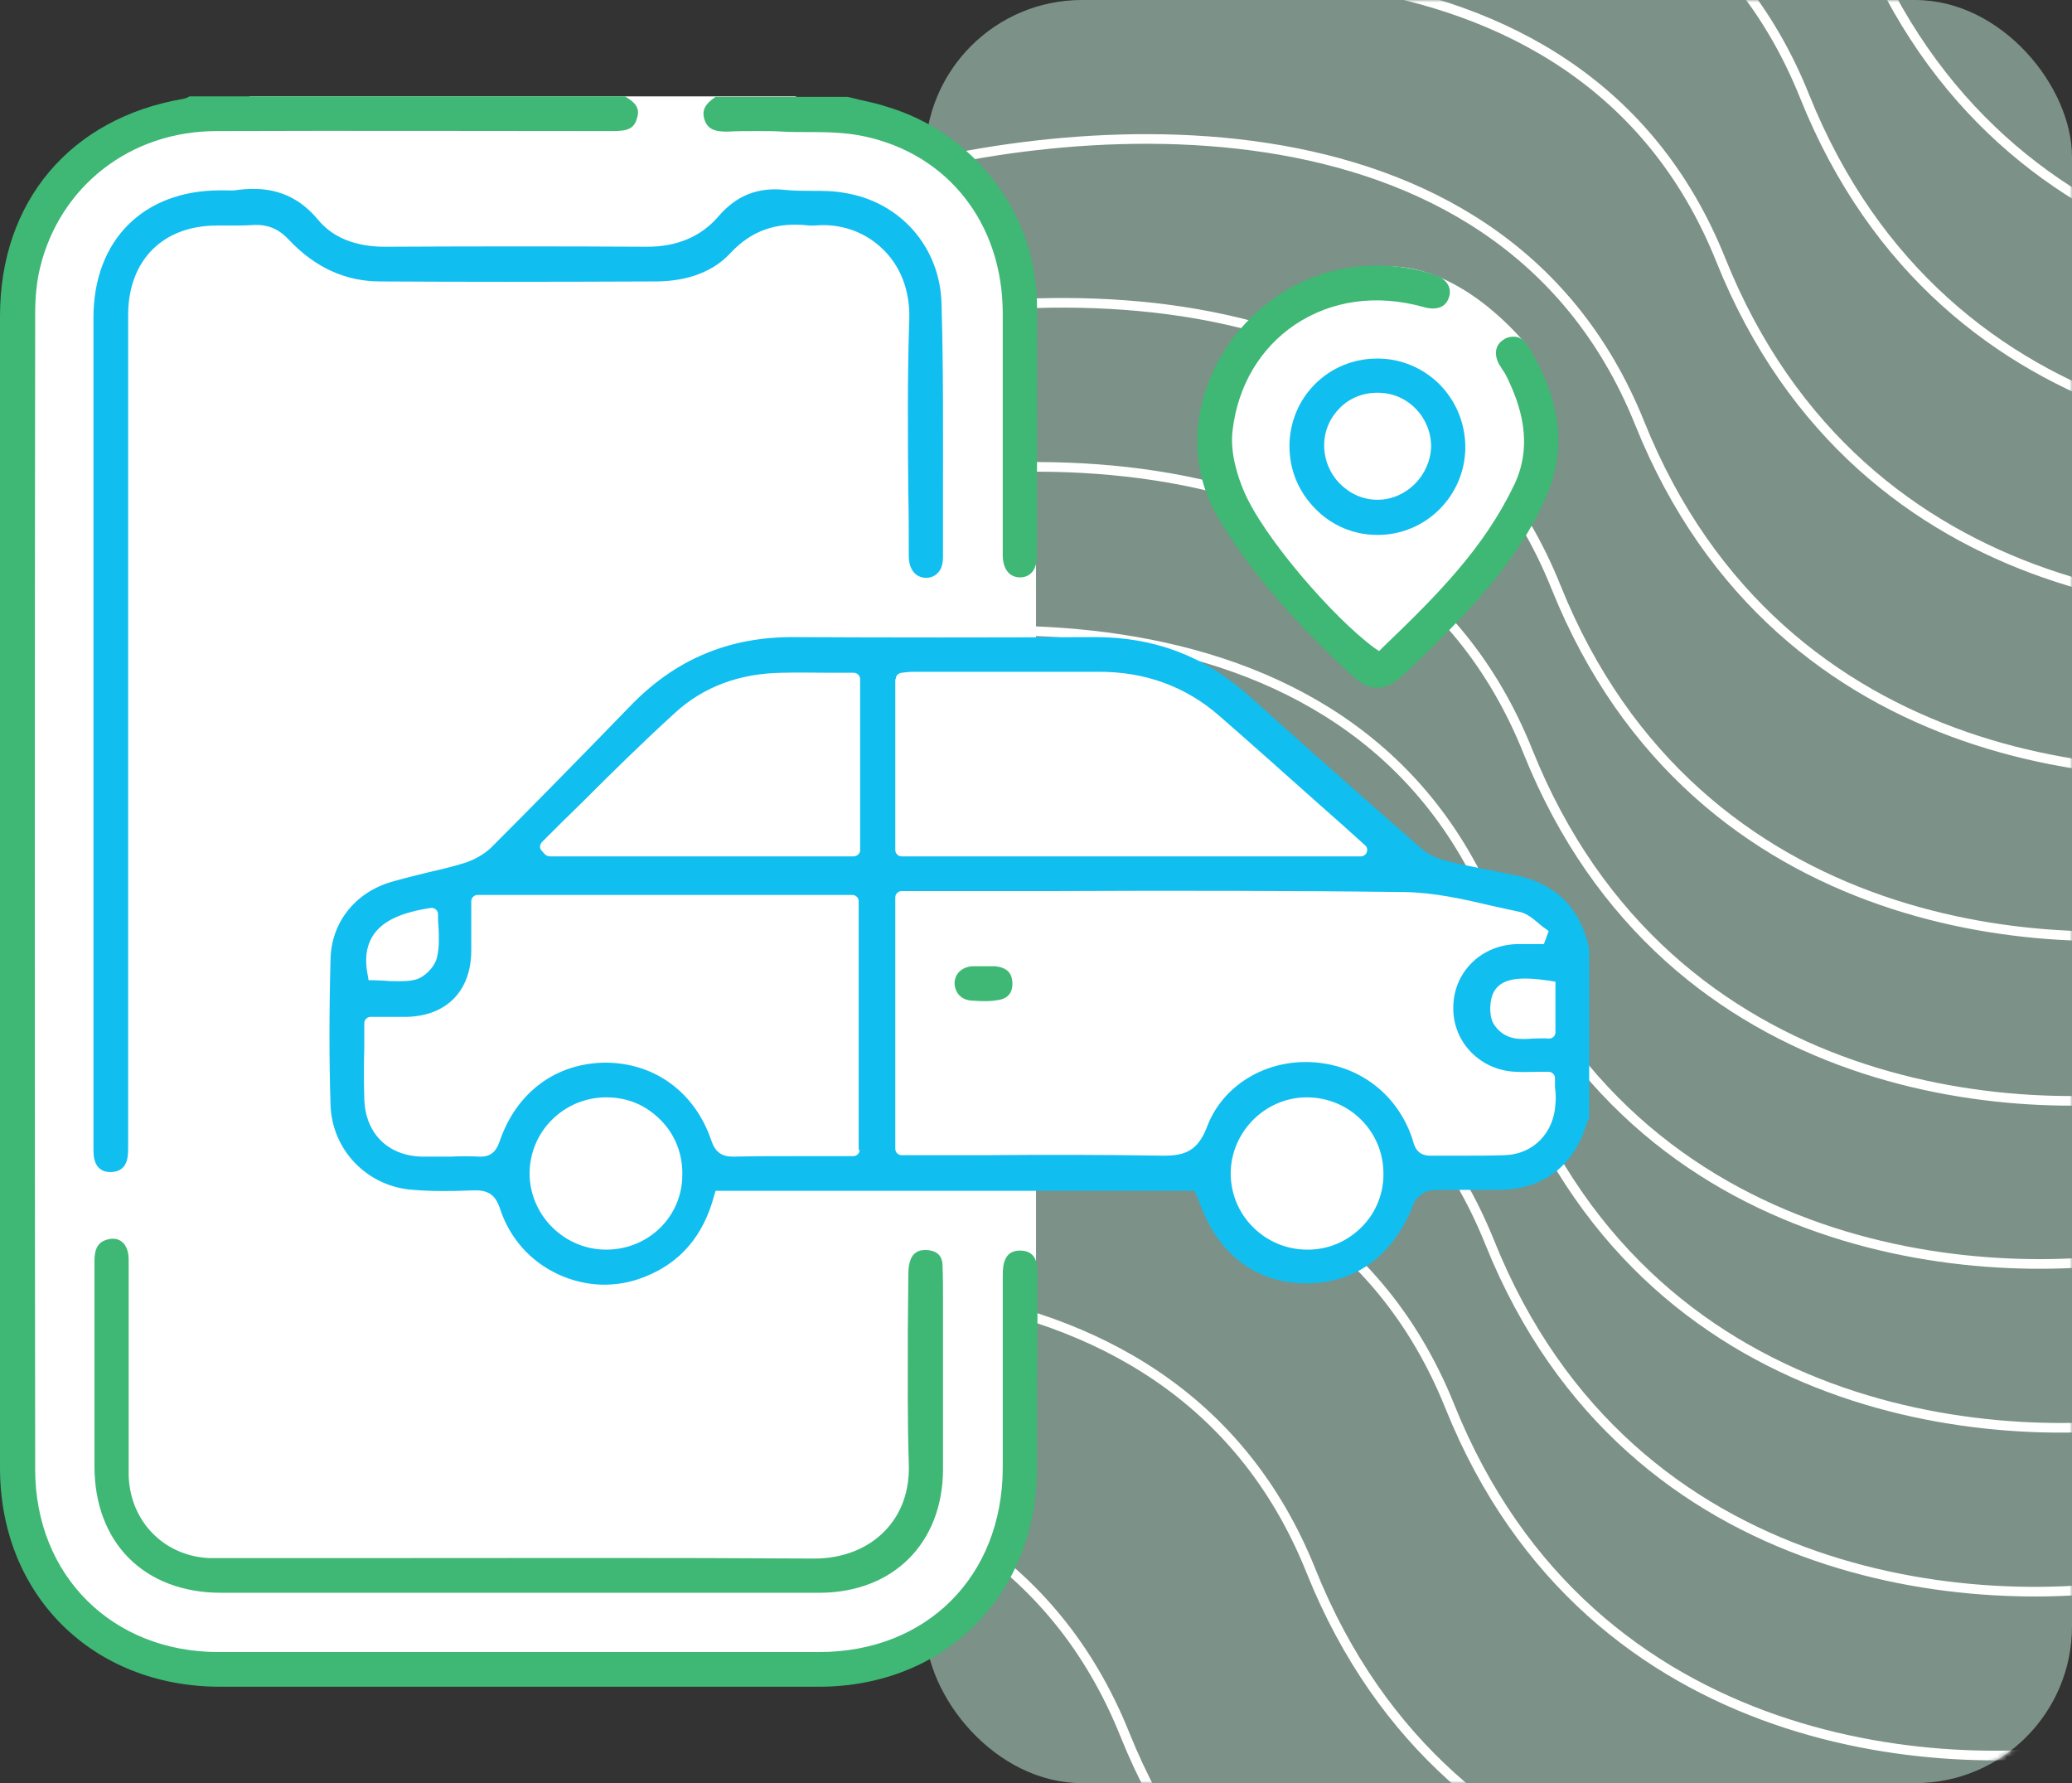
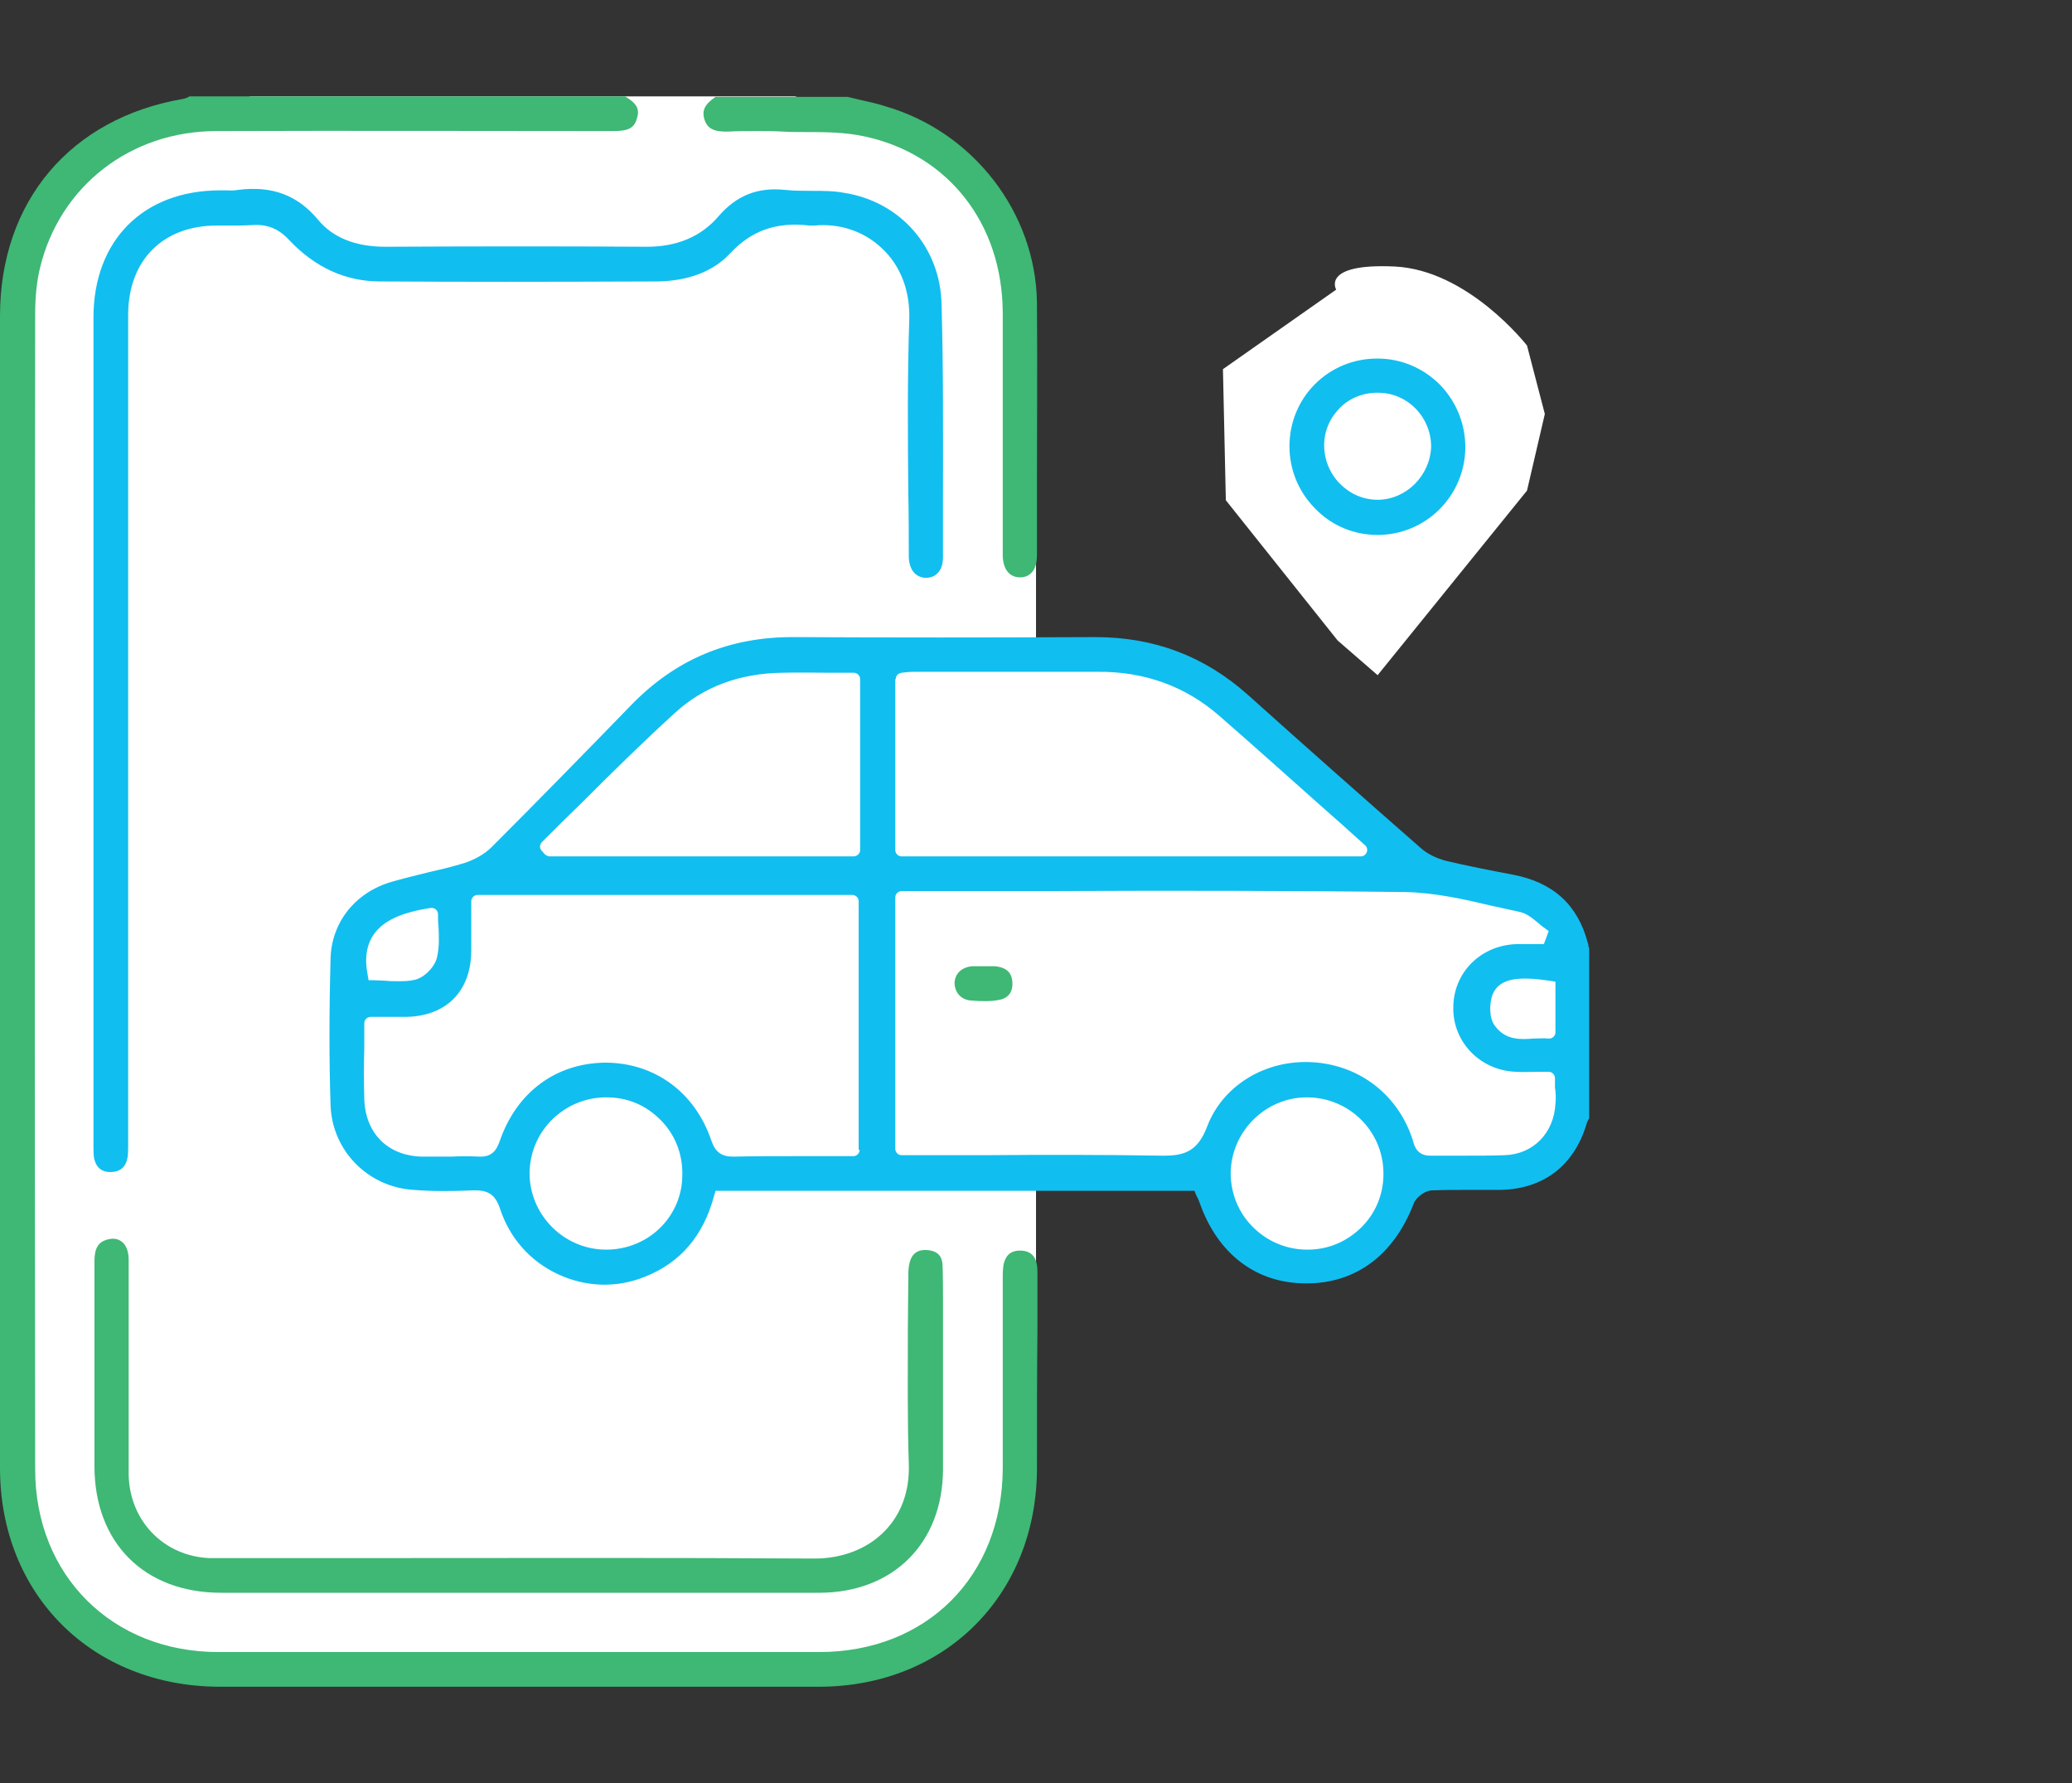
<svg xmlns="http://www.w3.org/2000/svg" width="430" height="370" viewBox="0 0 430 370" fill="none">
  <rect x="0" y="0" width="430" height="370" fill="#333333" stroke="none" />
-   <rect x="192" width="238" height="370" rx="32.546" fill="#C6F0DD" fill-opacity="0.5" />
  <mask id="mask0_4593_18001" style="mask-type:alpha" maskUnits="userSpaceOnUse" x="192" y="0" width="238" height="370">
-     <rect x="192" width="238" height="370" rx="32.546" fill="#C6F0DD" />
-   </mask>
+     </mask>
  <g mask="url(#mask0_4593_18001)">
    <path d="M221.025 -63.618C263.839 -77.627 356.809 -87.31 386.181 -13.974C415.552 59.361 490.828 63.625 524.795 56.59" stroke="white" stroke-width="2" />
-     <path d="M209.952 -29.372C252.614 -43.315 345.247 -52.978 374.483 19.923C403.719 92.823 478.717 97.034 512.561 90.027" stroke="white" stroke-width="2" />
    <path d="M192.577 4.628C235.239 -9.315 327.872 -18.978 357.108 53.923C386.344 126.823 461.342 131.034 495.186 124.027" stroke="white" stroke-width="2" />
    <path d="M175.21 38.628C218.031 24.657 310.995 14.938 340.29 87.828C369.584 160.718 444.843 164.884 478.811 157.855" stroke="white" stroke-width="2" />
    <path d="M157.843 72.628C200.663 58.657 293.628 48.938 322.922 121.828C352.217 194.718 427.476 198.884 461.444 191.855" stroke="white" stroke-width="2" />
    <path d="M152.546 106.628C195.208 92.685 287.841 83.022 317.077 155.923C346.313 228.823 421.311 233.034 455.155 226.027" stroke="white" stroke-width="2" />
    <path d="M145.093 140.628C187.913 126.657 280.878 116.938 310.172 189.828C339.467 262.718 414.726 266.884 448.694 259.855" stroke="white" stroke-width="2" />
    <path d="M149.554 174.628C192.374 160.657 285.339 150.938 314.633 223.828C343.928 296.718 419.187 300.884 453.155 293.855" stroke="white" stroke-width="2" />
    <path d="M144.093 208.628C186.913 194.657 279.878 184.938 309.172 257.828C338.467 330.718 413.726 334.884 447.694 327.855" stroke="white" stroke-width="2" />
    <path d="M135.804 242.628C178.624 228.657 271.589 218.938 300.883 291.828C330.178 364.718 405.437 368.884 439.405 361.855" stroke="white" stroke-width="2" />
    <path d="M107.523 276.628C150.185 262.685 242.817 253.022 272.053 325.923C301.289 398.823 376.287 403.034 410.132 396.027" stroke="white" stroke-width="2" />
    <path d="M68.328 310.628C111.148 296.657 204.112 286.938 233.407 359.828C262.701 432.718 337.961 436.884 371.928 429.855" stroke="white" stroke-width="2" />
  </g>
  <g clip-path="url(#clip0_4593_18001)">
    <g clip-path="url(#clip1_4593_18001)">
      <path d="M316.897 71.7C316.897 71.7 304.697 56 289.397 55.3C274.097 54.6 277.297 60.1 277.297 60.1L253.797 76.6L254.397 103.8L277.597 132.9L285.897 140.1L316.897 101.8L320.597 85.9L316.897 71.7Z" fill="white" />
      <path d="M325.503 193L302.303 182.8L284.303 172.4L250.103 141.2L224.303 134.1H215.003V62.5L209.003 46.6L185.003 26.1L165.003 20H52.003L16.203 31.7L2.703 55.7V311.9L19.403 339.3L38.003 345.7H183.103L207.803 324.5L215.003 293.7V243.4H251.103L259.103 260.3L274.703 262.2L293.803 245.3L320.603 241C320.603 241 328.003 229.2 328.003 227.5C328.003 225.8 325.503 193 325.503 193Z" fill="white" />
      <path d="M329.5 195.6C327.4 187.7 322.3 183.1 314 181.5C309.3 180.6 304.6 179.7 300 178.6C298.1 178.1 296.3 177.2 295 176.1C282.9 165.5 270.8 154.8 259 144.2C249.9 136.1 239.5 132.2 227.3 132.2C204.8 132.3 184.4 132.3 164.9 132.2C151.3 132.1 140.1 136.8 130.7 146.6C120.9 156.7 111.3 166.5 102 175.8C100.6 177.2 98.5 178.4 96.3 179.1C93.7 179.9 91.1 180.5 88.5 181.1C86.1 181.7 83.6 182.3 81.2 183C73.7 185.2 68.8 191.4 68.6 198.9C68.3 210.2 68.3 220.2 68.6 229.3C68.9 238.7 76.3 246.3 85.8 246.9C89.5 247.2 93.5 247.2 98.3 247C98.4 247 98.6 247 98.7 247C101.5 247 102.9 248.1 103.8 250.9C105.8 256.9 110 261.7 115.8 264.4C121.6 267.1 128 267.3 133.9 264.9C141.2 262 146 256.4 148.2 248.1L148.5 247.1H247.9L248.2 247.9C248.3 248 248.3 248.2 248.4 248.3C248.6 248.6 248.7 249 248.9 249.4C252.6 260.1 260.6 266.3 271 266.3H271.2C281.4 266.3 289.3 260.4 293.4 249.7C293.9 248.4 295.8 247 297.2 247C299.9 246.9 302.6 246.9 305.2 246.9C307.3 246.9 309.4 246.9 311.5 246.9C320.3 246.7 326.6 241.9 329.2 233.4C329.3 232.9 329.5 232.6 329.7 232.2C329.7 232.1 329.8 232.1 329.8 232.1V196.9C329.8 196.7 329.7 196.4 329.6 196.2C329.7 196.1 329.6 195.9 329.5 195.6ZM322.8 203.7V214.2C322.8 215 322.1 215.6 321.3 215.5C320.3 215.4 319.3 215.5 318.2 215.5C315.6 215.7 312.4 215.9 310.2 212.8C309 211.2 309.1 208.3 309.7 206.5C311.1 202.8 315.4 202.6 321.6 203.5L322.8 203.7ZM77.7 193.7C79.7 191 83.4 189.3 89.4 188.4C90.2 188.3 90.9 188.9 90.9 189.7C90.9 190.5 90.9 191.4 91 192.2C91.1 194.3 91.2 196.5 90.7 198.6C90.3 200.6 88 202.9 86.1 203.3C84.9 203.6 83.7 203.6 82.5 203.6C81.6 203.6 80.8 203.6 80 203.5C79.2 203.5 78.4 203.4 77.6 203.4H76.5L76.3 202.3C75.6 198.7 76.1 195.9 77.7 193.7ZM125.8 259.3C117.1 259.3 110 252.2 109.9 243.6C109.9 239.4 111.5 235.4 114.5 232.4C117.5 229.4 121.5 227.7 125.8 227.7H125.9C128 227.7 130.1 228.1 132 228.9C133.9 229.7 135.6 230.9 137.1 232.4C140.1 235.4 141.7 239.5 141.6 243.8C141.6 252.4 134.6 259.3 125.8 259.3ZM178.4 238.6C178.4 239.3 177.8 239.9 177.1 239.9H169.2C167.6 239.9 166 239.9 164.4 239.9C160.4 239.9 156.3 239.9 152.3 240C152.2 240 152.2 240 152.1 240C149.7 240 148.4 239 147.6 236.6C144.2 226.6 135.8 220.5 125.6 220.5C115.4 220.6 107.2 226.6 103.7 236.8C103.1 238.5 102.2 240.1 99.5 240C97.5 239.9 95.5 239.9 93.6 240C91.6 240 89.6 240 87.5 240C80.4 239.8 75.8 235.1 75.6 228C75.5 224.5 75.5 221 75.6 217.4C75.6 215.7 75.6 214 75.6 212.3C75.6 211.6 76.2 211 76.9 211C77.8 211 78.7 211 79.5 211C81.2 211 82.8 211 84.4 211C92.7 210.8 97.8 205.6 97.8 197.2C97.8 195 97.8 192.8 97.8 190.5V187C97.8 186.3 98.4 185.7 99.1 185.7H176.9C177.6 185.7 178.2 186.3 178.2 187V238.6H178.4ZM177.1 177.7H114.1C113.7 177.7 113.4 177.5 113.1 177.3L112.4 176.5C111.9 176 112 175.2 112.5 174.7C115.2 172 117.9 169.3 120.6 166.7C126.9 160.4 133.4 154 140.1 147.9C146 142.5 153.5 139.7 162.4 139.6C165.7 139.5 169 139.6 172.5 139.6C174 139.6 175.6 139.6 177.2 139.6C177.9 139.6 178.5 140.2 178.5 140.9V176.6C178.4 177.1 177.9 177.7 177.1 177.7ZM185.9 140.9C185.9 140.2 186.4 139.7 187.1 139.6C187.4 139.6 187.7 139.5 188 139.5C188.7 139.4 189.3 139.4 190 139.4C194.4 139.4 198.8 139.4 203.2 139.4C211.2 139.4 219.5 139.4 227.7 139.4C237.5 139.3 246 142.4 253 148.5C260 154.6 266.8 160.7 274 167.1C277.1 169.8 280.2 172.6 283.3 175.4C284.2 176.2 283.6 177.7 282.4 177.7H187.1C186.4 177.7 185.8 177.1 185.8 176.4V140.9H185.9ZM282.6 254.6C279.6 257.6 275.7 259.3 271.4 259.3H271.3C267 259.3 263 257.6 260 254.6C257 251.6 255.4 247.6 255.4 243.4C255.5 234.8 262.6 227.7 271.2 227.7C279.9 227.7 287 234.6 287.1 243.3C287.2 247.5 285.6 251.6 282.6 254.6ZM322.8 229C322.5 235.1 318.2 239.5 312.3 239.7C309.5 239.8 306.7 239.8 304 239.8C301.7 239.8 299.3 239.8 297 239.8C294.1 239.9 293.5 237.8 293.2 236.6C293.1 236.4 293.1 236.2 293 236C289.8 226.8 281.8 220.9 272.2 220.4C262.5 219.9 253.7 225.3 250.5 233.8C248.6 238.8 245.9 239.8 241.6 239.8C241.4 239.8 241.3 239.8 241.1 239.8C229 239.6 216.6 239.6 204.7 239.7C200.2 239.7 195.6 239.7 191.1 239.7H187.1C186.4 239.7 185.8 239.1 185.8 238.4V186.2C185.8 185.5 186.4 184.9 187.1 184.9H191.1C200.1 184.9 209 184.9 218 184.9C242.1 184.8 267 184.8 291.5 185.1C297.7 185.2 303.9 186.6 309.8 188C311.6 188.4 313.5 188.8 315.3 189.2C316.8 189.5 318 190.5 319.2 191.5C319.7 191.9 320.1 192.3 320.6 192.6L321.4 193.2L320.4 195.9H319.5C319 195.9 318.5 195.9 318 195.9C316.9 195.9 315.9 195.9 314.8 195.9C307.3 196.1 301.6 201.8 301.6 209.1C301.5 216.3 307.3 222.2 314.7 222.4C316.1 222.5 317.6 222.4 319.1 222.4C319.9 222.4 320.6 222.4 321.4 222.4C322.1 222.4 322.7 223 322.7 223.7C322.7 224.4 322.7 225 322.7 225.6C322.9 227 322.9 228 322.8 229Z" fill="#11BEF0" />
      <path d="M215.2 304.8C215.1 331 196.1 350 169.9 350C128.4 350 87 350 45.5 350C19.1 349.9 0 330.9 0 304.6C0 224.9 0 145.3 0 65.6C0 41.8 14.6 24.5 38.1 20.5C38.6 20.4 39 20.2 39.3 20C39.3 20 39.3 20 39.4 20H129.7C132.1 21.4 132.8 22.6 132.2 24.5C131.6 26.8 130.1 27.2 127.1 27.2C100.3 27.2 72.6 27.1 44.9 27.2C27.1 27.2 12.4 38.6 8.3 55.6C7.6 58.5 7.3 61.7 7.3 65.2C7.2 142.2 7.2 222.8 7.3 304.9C7.3 326.9 23.3 342.8 45.3 342.8C83.9 342.8 124.7 342.8 170 342.8C192.3 342.8 208 327.1 208.1 304.7C208.1 297 208.1 289.2 208.1 281.7C208.1 276.3 208.1 270.8 208.1 265.4C208.1 264.1 208.1 262.9 208.4 261.9C208.9 260.2 210.1 259.4 212 259.5C213.8 259.6 214.9 260.6 215.2 262.5C215.3 263.2 215.3 263.9 215.3 264.7V265.2V275.8C215.2 285.3 215.2 295.1 215.2 304.8Z" fill="#3EB874" />
      <path d="M215.197 100.7C215.197 105.5 215.197 110.3 215.197 115.1C215.197 116.7 214.897 117.9 214.197 118.7C213.597 119.4 212.797 119.8 211.697 119.8C209.397 119.8 208.097 118 208.097 115.1C208.097 108.5 208.097 102 208.097 95.4C208.097 85.4 208.097 75 208.097 64.8C207.997 46.3 196.697 32 179.397 28.3C175.297 27.4 170.997 27.4 166.897 27.4C165.397 27.4 163.897 27.4 162.397 27.3C160.597 27.2 158.897 27.2 157.197 27.2C154.997 27.2 152.997 27.2 151.197 27.3C148.197 27.4 146.797 26.7 146.197 24.8C145.597 22.9 146.297 21.6 148.497 20.1H175.897C176.697 20.3 177.497 20.5 178.397 20.7C180.197 21.1 182.097 21.5 183.897 22.1C201.997 27.4 214.897 44.1 215.197 62.7C215.297 75.2 215.197 88.2 215.197 100.7Z" fill="#3EB874" />
      <path d="M195.698 103.8C195.698 107.7 195.698 111.6 195.698 115.6C195.698 117.1 195.298 118.3 194.498 119C193.898 119.6 193.098 119.9 192.098 119.9C189.898 119.8 188.598 118.1 188.598 115.3C188.598 111 188.598 106.7 188.498 102.3C188.398 90.5 188.298 78.3 188.698 66.3C188.898 60.4 186.898 55.1 182.998 51.5C179.298 48 174.298 46.3 168.998 46.8C168.698 46.8 168.298 46.8 167.998 46.8C161.198 46 155.998 47.8 151.598 52.5C147.098 57.4 140.598 58.4 135.998 58.4C112.898 58.5 95.298 58.5 78.898 58.4C71.698 58.4 65.398 55.5 59.998 49.8C57.798 47.4 55.398 46.5 52.398 46.7C50.798 46.8 49.298 46.8 47.598 46.8C46.698 46.8 45.898 46.8 44.998 46.8C33.798 46.8 26.698 54 26.598 65.1C26.598 104.6 26.598 144.1 26.598 183.7V236.6C26.598 236.9 26.598 237.3 26.598 237.6C26.598 238.4 26.598 239.2 26.498 240C26.198 242.1 24.998 243.2 22.898 243.2C20.498 243.2 19.698 241.5 19.498 240.1C19.398 239.4 19.398 238.7 19.398 237.9C19.398 237.6 19.398 237.3 19.398 237.1V65.9C19.398 49.9 29.698 39.5 45.698 39.5C46.098 39.5 46.398 39.5 46.798 39.5C47.598 39.5 48.498 39.6 49.398 39.4C56.498 38.5 61.798 40.5 66.098 45.7C69.098 49.3 73.798 51.2 79.898 51.2H79.998C99.698 51.1 117.398 51.1 134.198 51.2H134.298C140.498 51.2 145.498 49.1 149.098 44.9C152.798 40.6 157.198 38.8 162.898 39.4C164.798 39.6 166.698 39.6 168.498 39.6C170.798 39.6 172.998 39.6 175.098 40C186.898 41.8 195.198 51.4 195.398 63.2C195.798 76.7 195.698 90.5 195.698 103.8Z" fill="#11BEF0" />
      <path d="M195.702 305C195.602 320.2 185.402 330.4 170.202 330.5C155.602 330.5 140.702 330.5 126.402 330.5C120.102 330.5 113.802 330.5 107.602 330.5H89.602C75.002 330.5 60.402 330.5 45.902 330.5C29.902 330.5 19.602 320.1 19.602 304.2V287.9C19.602 279.2 19.602 270.4 19.602 261.7C19.602 259 20.402 257.7 22.302 257.2C23.402 256.9 24.402 257 25.202 257.6C26.202 258.3 26.702 259.7 26.702 261.4C26.702 270.8 26.702 280.3 26.702 289.7V302.5C26.702 303.7 26.702 305 26.702 306.2C27.002 315.6 33.902 322.8 43.302 323.3C44.102 323.3 44.902 323.3 45.602 323.3H46.202C57.302 323.3 68.502 323.3 79.602 323.3C108.902 323.3 139.202 323.2 169.002 323.4C174.802 323.4 180.002 321.4 183.602 317.7C187.102 314.1 188.802 309.3 188.602 303.7C188.302 294.6 188.402 285.2 188.402 276.2C188.402 272.5 188.502 268.8 188.502 265.1C188.502 264 188.502 262.9 188.802 261.9C189.302 260 190.602 259.2 192.602 259.4C194.502 259.6 195.502 260.6 195.602 262.4C195.702 264.9 195.702 267.5 195.702 270C195.702 270.8 195.702 271.6 195.702 272.4V280.8C195.702 288.8 195.702 297 195.702 305Z" fill="#3EB874" />
-       <path d="M320.598 103.7C316.298 113.3 309.698 121.2 304.398 126.9C299.998 131.7 295.298 136.2 291.398 139.9C287.498 143.6 284.298 143.7 280.398 140C267.998 128.5 259.498 118.5 252.998 107.8C247.498 98.7 246.998 87.6 251.598 77.4C256.698 66.1 267.198 57.8 278.998 55.7C281.298 55.3 283.498 55.1 285.798 55.1C289.798 55.1 293.798 55.7 297.598 57C300.198 57.8 301.398 59.7 300.698 61.7C299.798 64.6 296.698 64.1 295.398 63.7C285.698 61 276.298 62.3 268.698 67.4C261.498 72.3 256.898 80 255.798 89.3C255.198 94.1 256.998 99.2 258.098 101.8C262.098 111.4 276.798 128.3 285.298 134.5L286.198 135.1L286.998 134.3C298.598 123.2 307.998 113.6 314.198 100.7C318.398 92 315.398 83.8 312.798 78.4C312.498 77.8 312.198 77.2 311.798 76.7C311.598 76.3 311.298 75.9 311.098 75.6C309.998 73.5 310.298 71.6 311.998 70.5C312.798 69.9 313.798 69.8 314.698 69.9C315.598 70.1 316.398 70.7 316.998 71.6C324.098 83.2 325.298 93.4 320.598 103.7Z" fill="#3EB874" />
      <path d="M298.802 79.8C295.402 76.4 290.802 74.4 285.902 74.4H285.802C280.902 74.4 276.302 76.3 272.902 79.7C269.502 83.1 267.602 87.7 267.602 92.6C267.602 97.5 269.502 102.1 273.002 105.6C276.402 109.1 281.002 111 285.902 111C295.902 111 304.002 102.9 304.102 92.9C304.102 87.9 302.202 83.3 298.802 79.8ZM285.902 103.7C282.902 103.7 280.202 102.5 278.102 100.4C276.002 98.3 274.802 95.4 274.802 92.4C274.802 89.4 276.002 86.7 278.102 84.6C280.202 82.5 283.102 81.4 286.202 81.5C292.202 81.6 297.002 86.6 297.002 92.7C296.802 98.7 291.802 103.7 285.902 103.7Z" fill="#11BEF0" />
      <path d="M210.102 203.9C210.202 205.9 209.202 207.2 207.202 207.5C205.602 207.8 203.802 207.8 201.402 207.6C199.402 207.4 198.102 205.9 198.102 203.9C198.202 202 199.602 200.7 201.702 200.5C202.002 200.5 202.302 200.5 202.602 200.5H202.902H204.202C204.502 200.5 204.802 200.5 205.002 200.5C205.602 200.5 206.102 200.5 206.602 200.5C208.902 200.8 210.002 201.8 210.102 203.9Z" fill="#3EB874" />
    </g>
  </g>
  <defs>
    <clipPath id="clip0_4593_18001">
      <rect width="330" height="330" fill="white" transform="translate(0 20)" />
    </clipPath>
    <clipPath id="clip1_4593_18001">
      <rect width="330" height="330" fill="white" transform="translate(0 20)" />
    </clipPath>
  </defs>
</svg>